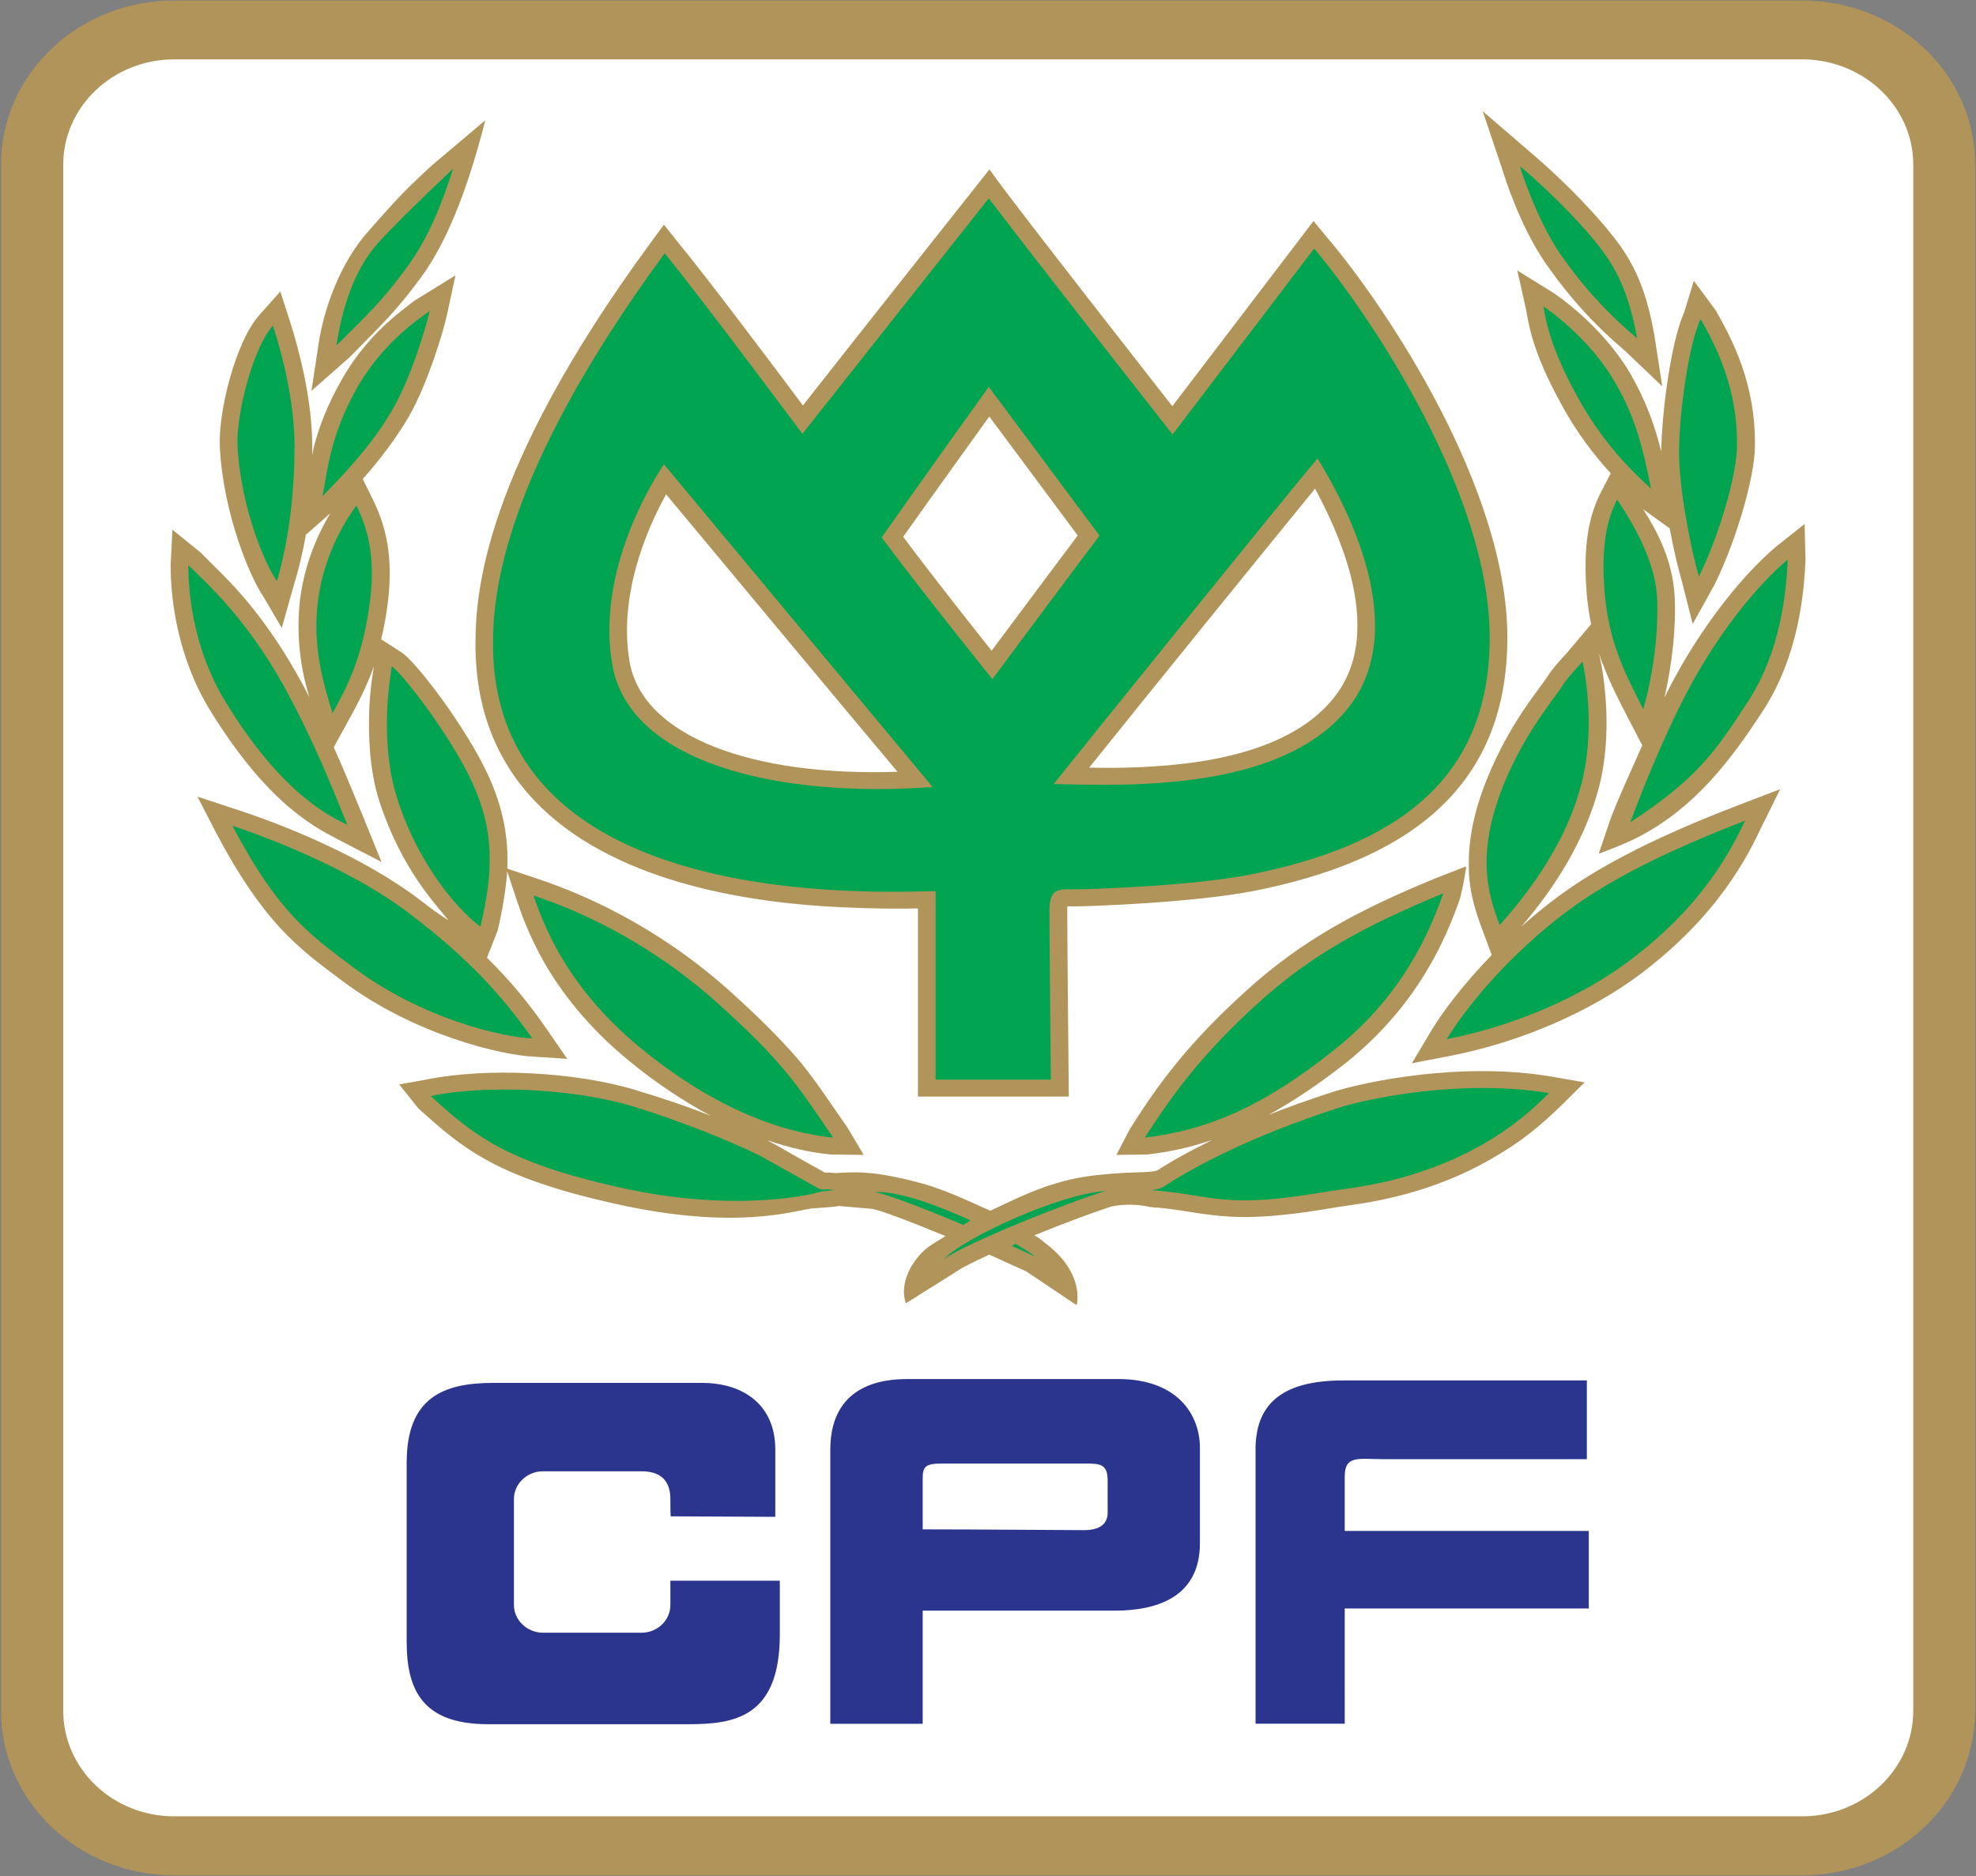
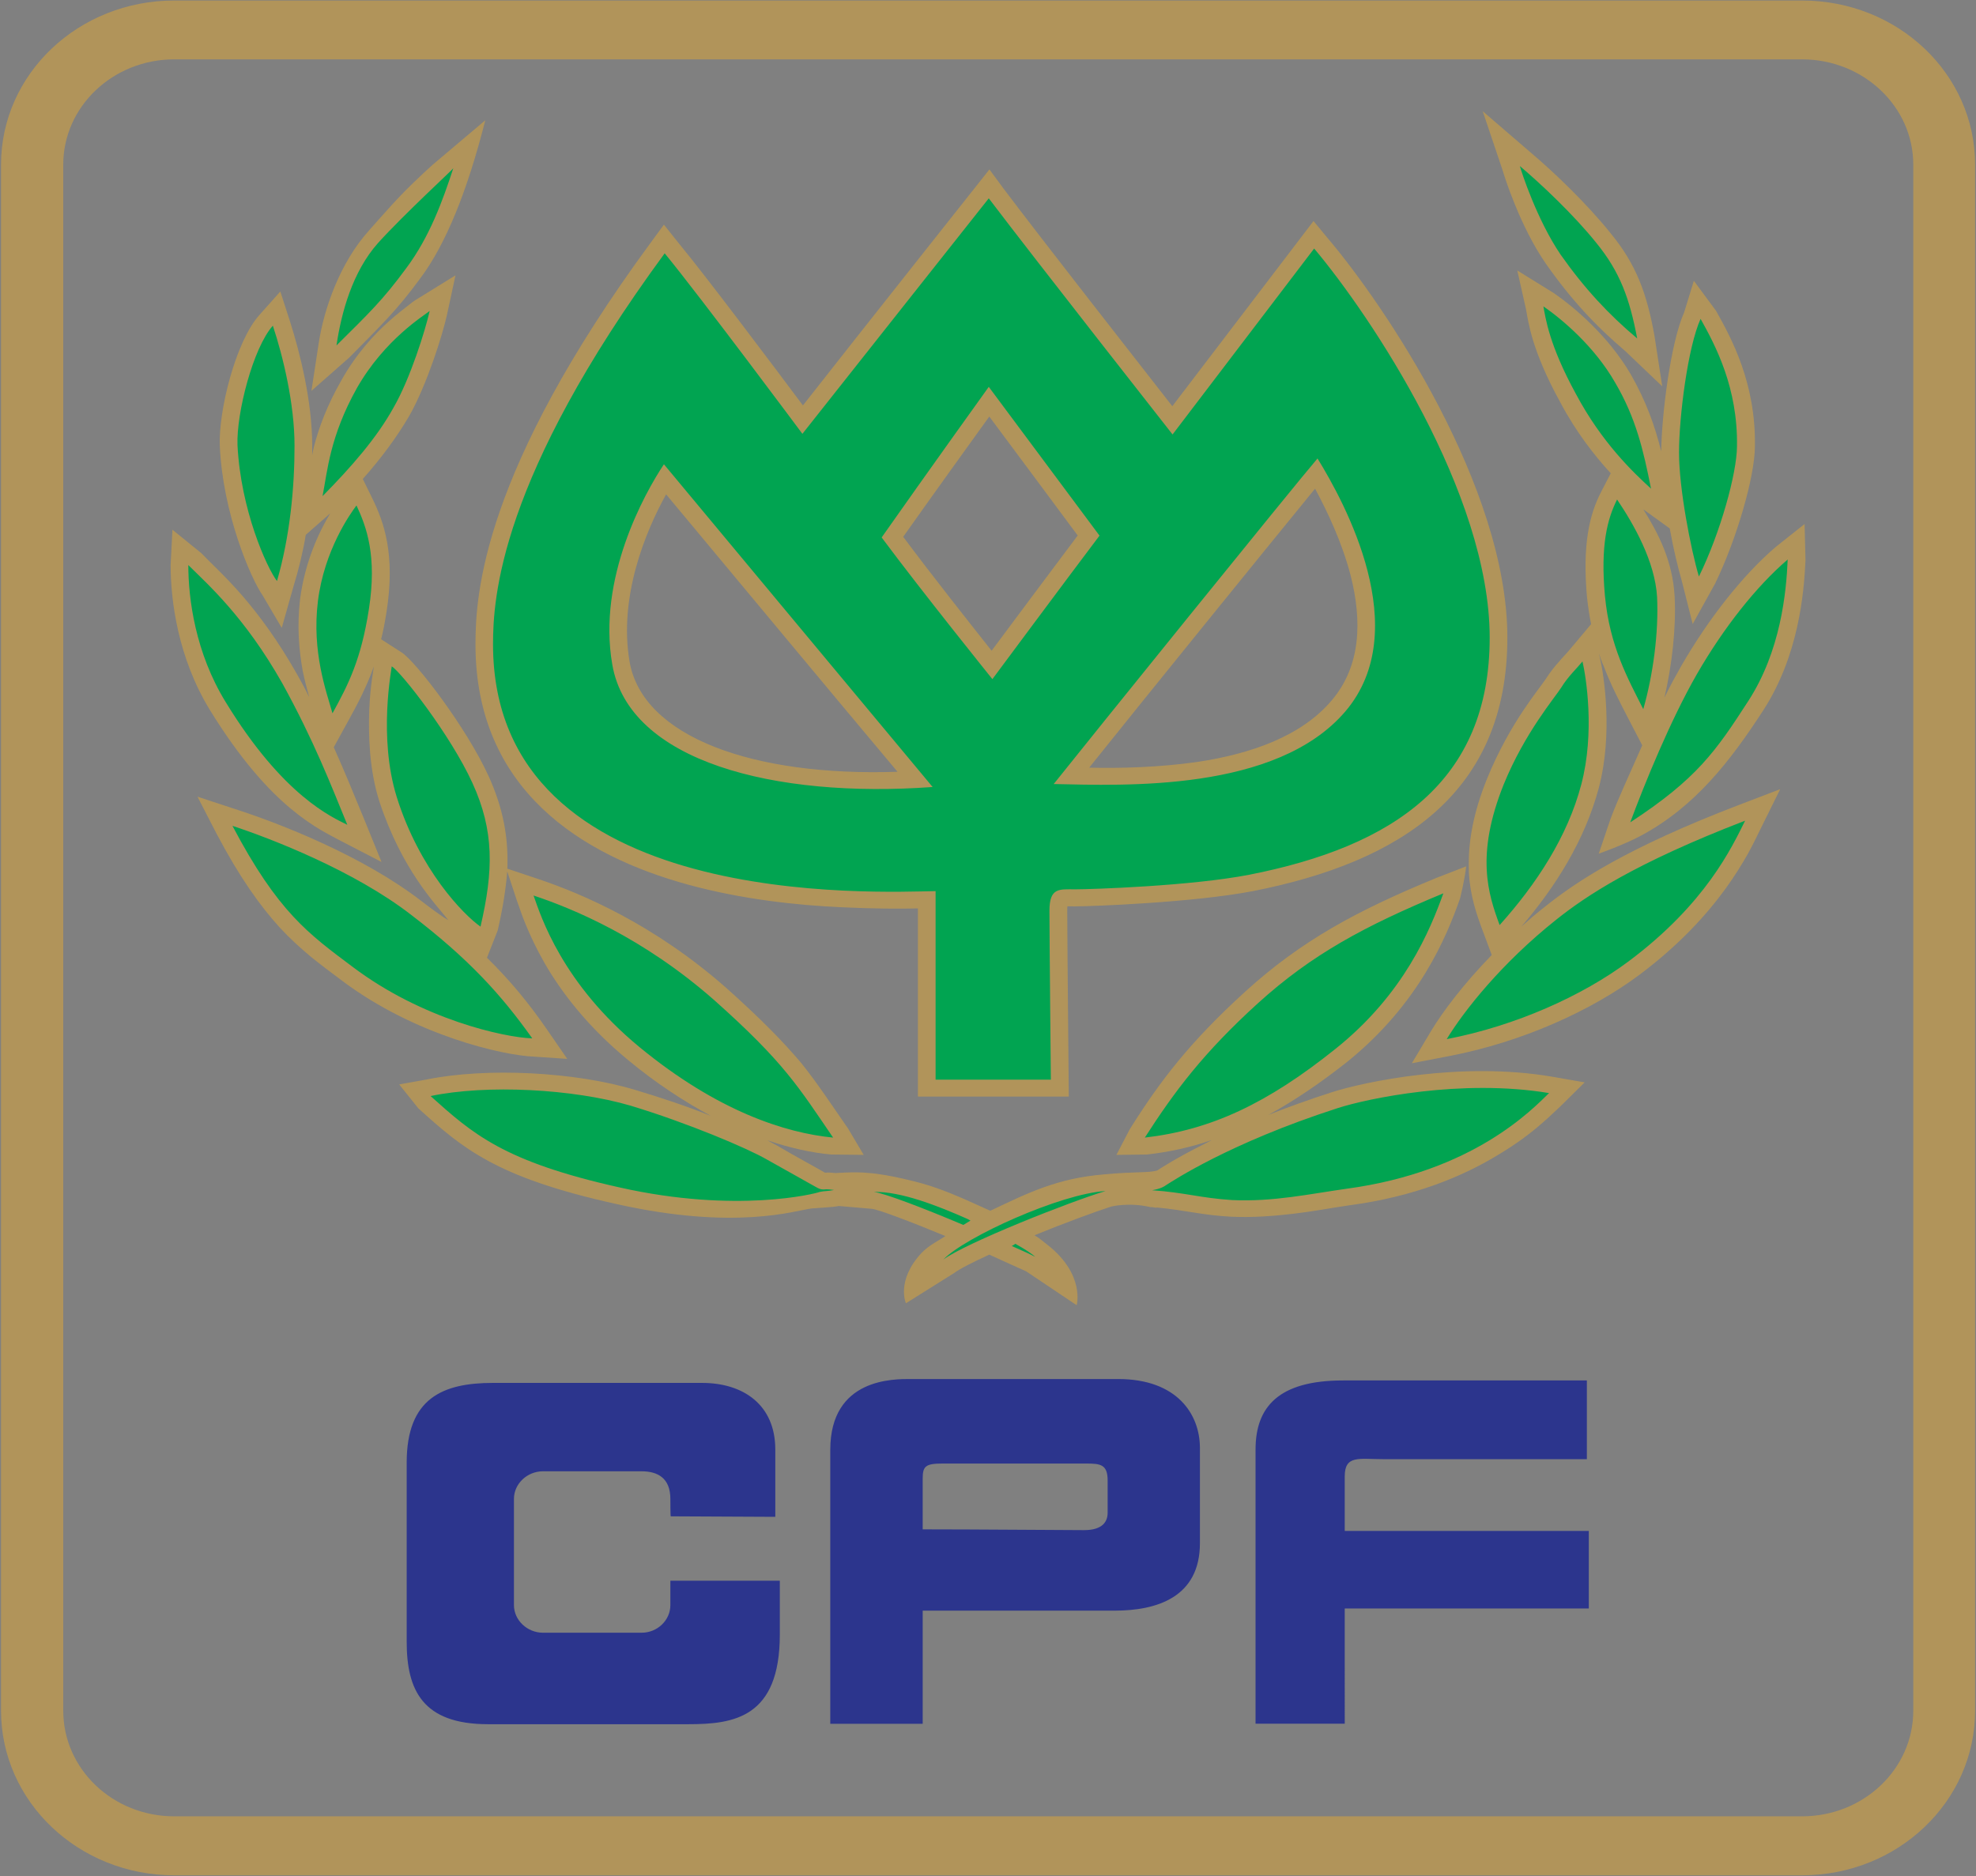
<svg xmlns="http://www.w3.org/2000/svg" version="1.2" viewBox="0 0 1531 1454" width="1531" height="1454">
  <rect x="0" y="0" width="1531" height="1454" fill="#808080" stroke="none" />
  <style>.a{fill:#fff}.b{fill:#b1945a}.c{fill:#01a451}.d{fill:#2c358d}</style>
-   <path class="a" d="m1526.8 127.6v1198.1c0 68.6-58.4 124.2-130.6 124.2h-1261.2c-72.1 0-130.7-55.6-130.7-124.2v-1198.1c0-68.2 58.6-123.8 130.7-123.8h1261.2c72.2 0 130.6 55.6 130.6 123.8z" />
  <path fill-rule="evenodd" class="b" d="m827 702.4c-0.1 0.7-0.1 2.3-0.1 3.5 0 18.8 1.2 143.9 1.2 143.9h-116.9v-145.8c-13.9 0.3-34.3 0.3-58.8-0.9-34.6-1.5-77.3-6.1-118.8-17.4-83.2-22.7-165.2-73.8-165.2-186.4 0-39 5.7-134 135.3-310.6l10.7-14.6 11.4 14.3c21.8 26.4 73.5 95.3 96.3 125.8 40.2-51.3 144.5-182.9 144.5-182.9l10.9 14.8c29.2 38.8 102.7 132.7 130.8 168.7l109.4-143.5 11.1 13.4c44.2 52.1 139.1 192.8 139.1 309.4 0 120.3-82.4 173.9-197.2 196.5-46.4 8.9-125.3 11.8-137.6 11.8zm304.2-6c-10.3 29.3-31.5 81.4-87.4 126.5-21.1 16.7-41.3 30.3-61 41.1 14.4-5.7 30.9-11.7 49.2-17.6 24.4-7.8 99.8-24.1 170.5-12l25.3 4.4-17.8 17.6c-3.4 3.1-8.9 8.7-16.8 15.4-8 6.9-18.6 14.9-32 22.9-26.9 16.5-64.6 32.6-115.9 39.4-13.9 2-28.4 4.8-43 6.5-15.6 1.8-31.6 3.1-48.6 2.3-22.3-1.2-35.1-5-57.1-7.1-1.1 0.3-2.5 0-3.6-0.3h-1.5c-17-4-30.7-0.4-30.7-0.4-12.4 4-36.1 12.7-59.3 22.2 4.5 2.6 6.2 4.5 10.2 7.5 29.2 23 22.5 46.7 22.5 46.7l-39.2-26.3c-2.1-1-8.3-3.7-17.1-7.7l-11.4-5.2c-12.6 5.8-22.8 10.9-27.3 14.3l-37.3 23.4c0 0-7.8-17.5 12-38.9 6.1-6.4 13.8-9.8 18.6-13.2-27.6-11.4-51.9-20.6-57-21.1l-25.7-2.2c-2.8 0.9-18.2 1.6-20.9 1.9-13.2 1.7-58.9 17.3-151.7-3.5-93.2-20.6-118.9-43.2-153.1-74.1l-14.8-18.5 21.2-3.8c46.3-9.5 115.4-6 161.8 8.1 20 6 40.7 12.9 58.5 20.1-20.1-10.8-42.1-25-64.3-43.4-31.5-26-51.5-52.5-64.5-74.9-6.4-11.3-11.1-21.3-14.5-29.6-3.5-8.2-5.5-15.1-7-18.9l-7.5-22.7c-1.1 14.2-3.6 29.4-7.4 45.8l-8.3 21.1c18.2 17.9 32.7 35.6 46.4 55.5l15.8 22.9-25.3-1.7c-24.6-0.9-93-16.6-149.2-58.9-8.9-6.6-17.1-12.8-24.7-19-8.1-6.8-15.7-13.7-23.4-22-15.6-17.2-31.2-39-49.1-72.9l-14.8-28.7 31.6 10.4c31.7 10.3 96.7 35.4 142.3 70.8 17.8 13.6 20.4 14.4 20.4 14.4-10-12.7-35.7-38.6-53.3-91.7-8-25-8.6-51.6-7.9-71.6 0.8-18.9 3.6-32.5 3.6-33.3-5.7 15.9-12.4 28.8-20 42.5l-11.1 20.2c9.2 20.5 16.4 38.6 23.4 55.4l13.6 33.5-33.2-17.2c-2.8-1.5-7.7-4-13.9-7.6-6.4-3.8-14.3-9.1-23.2-16.5-17.8-14.8-39.3-38.5-62.5-76.2-24.9-40.5-30.6-85-30.6-112.7l1.4-27.3 22.4 18.2c7.5 7.9 18.7 17.9 31.7 32.9 13.3 15.4 27.9 35.1 42.9 61.7q4.9 8.6 9 17c-1.7-6.1-3.5-12.9-5-20.1-2.9-15.8-4.6-34.6-2.1-55.9 3.8-29 14.7-52.2 23.4-66.5l-19 16.7c-1.9 12.2-5.7 27.7-9.4 39.6l-9.2 32.5-14.7-25c-9.4-13.5-31-63.8-33.3-116.1-1.1-26.8 12.2-80.8 30.7-101.4l16.2-18.2 7.4 22.9c7.9 24.7 17.3 62.4 17.3 96.7v7.2c0.3-1.9 0.9-4.3 1.3-6.4 3.8-14.7 10.1-32 21.5-51.9 11.5-20.4 25.4-35.5 37.1-45.8 5.9-5.3 11.3-9.3 15.3-12.5 3.4-2.8 6-4.3 7-4.9l28.8-17.8-6.6 30.7c-3.4 15.3-15.3 53.6-29.2 78.2-9.7 16.6-21.9 33-36 48.9l7.4 15.1c8.9 18.2 18 43.2 11 87.8-1.2 7.7-2.6 15.2-4.2 21.3l15.7 10.1c10.8 6.6 50.4 58.3 67.6 96 11.4 25.2 15.4 47.8 14.5 71.7l25.1 8.4c32.1 10.9 87.9 34.2 144.4 83.9 27.5 24.6 44.4 42 58.2 58.3 12.8 16 22.6 31.1 36.3 50.8l12.1 20.4-25.2-0.3c-14.6-1.3-31.2-4.8-49.4-11 2.6 1.5 4.8 2.7 6.8 3.7 14.9 8.8 35.1 19.7 37.8 21.4 2.4 0 1.3-0.4 8.2 0.3 0 0 15.5-1.2 25.3-0.1 16.8 1.1 42 8.2 42 8.2 14.4 4.1 28.8 10.3 40.8 15.8l11.8 5.3c29.9-14.2 52.1-25.2 88.3-28.2 24.3-2.3 34-1 41-3 1.8-1.2 13.9-9.3 36.8-20.7l5.5-2.9c-16.2 5.6-32.6 9.2-50.1 11.2l-23.8 0.3 10.3-19.8c23.5-37.5 46.6-67.7 89.7-106.9 43.4-39.4 86.1-62.5 147.8-87.9l23.2-9c-1.2 11.1-4.8 25-4.8 25zm-362.9-192.1c16.4-22.1 47.8-64.1 66.7-89.3-12.8-17.2-44.9-60.6-68.5-92.2-15.1 21-43.1 59.8-66.7 93.2 22.2 29.9 52.3 67.8 68.5 88.3zm159.3 86.2c41.9-6.3 80.7-20 104.1-47.6 22.9-26.8 23.7-61.9 14.7-97.2-6.7-25.6-18-49.4-27.5-67-36.5 44.6-133.5 164.3-175 216.2 24.3 0.6 54-0.2 83.7-4.4zm-641.5-412.1c10.5-11.8 21.6-24.7 33.7-36.3 5.9-5.7 11.3-10.8 15.5-14.5l40.7-34.4c-13.9 54.9-30.7 96.3-50.3 122.4-9.3 12.7-16.9 21.8-25.3 30.9-8.3 8.9-17.2 17.9-29.8 30.6l-29.3 25.8 5.6-36.7c3.9-26.1 16.2-62.4 39.2-87.8zm911.4 25.6c-19.7-28.5-31.9-67.2-33.3-72.1l-15.4-45.7 38.1 32.8c16.7 14.1 42.7 38.9 60.7 61.4 20.4 24.6 28.4 47.5 34.2 79.4l6.1 39.6-28.6-27.3c-22.8-19.3-42.4-40.3-61.8-68.1zm-59.5 465.7c-0.1-18 3.4-39.6 14.2-66.3 8.7-21.4 18.9-39 27.7-52.3 8.6-12.9 15.6-21.5 18.1-25.4 3-4.7 6.6-9.3 9.9-12.9 2.8-3.4 5.8-6.3 7.5-8.4l17.4-20.7c-1.4-6.6-2.3-13.3-3.2-20.9-3.6-40.6 1.8-63.9 10.9-81.5l7.5-14.5c-12.4-13.6-26.8-31.7-39.4-55.6-10.9-19.8-16.9-35.1-20.6-46.8-3.6-11.8-4.7-19.5-5.6-24.5l-6.8-30.3 28.4 17.6c15.3 10.6 41.9 32.8 59.4 62.7 11.8 20.6 18.8 40 23.7 59.9 0.4-28.3 7.1-83.6 17.8-107.8l7.5-24.4 17.2 23.3c11.9 21.2 31 56.1 30.1 105.4-0.2 23.2-13.9 71-30.8 105.9l-17.4 31.4-8.4-33.2c-2.9-10.1-6.5-24.7-9.4-40.9l-20.5-14.8c11.8 18.8 22.7 40 24.3 67.3 1.3 24.8-2.1 53.5-7.9 78.7 4.1-8.7 8.7-16.9 13.2-24.9 21-36.3 47.1-69.7 73.1-92l22.3-17.7 0.7 28.2c-1.2 25.8-5.4 73.8-32.6 116-25.8 39.7-53.1 75.1-95.4 97.6-12 6.5-32.2 13.7-32.2 13.7l8.9-26.3c5.7-15.7 16-37.4 24.8-57.7l-11.7-22.5c-6.1-11.9-12.7-24.4-18.2-39-1.4-2.7-2.4-6.5-3.8-9.9l0.9 3.4c3 13.2 10.4 58.5-0.9 101.2-10.7 40-33.3 76.4-60 107.3 5.7-5.1 11.9-10.4 18.3-15.4 24.2-19.4 63.2-45.5 150.1-78.8l32.2-12.3-14.8 29.9c-2.6 5.3-5.8 12.1-10.2 20.1-4.6 8.1-10.2 17.3-17.5 27.3-14.6 20.1-35.5 43.2-66.5 66.5-37.5 28-91 52.1-146.8 62.9l-29.6 5.7 14.9-25c9.3-15.4 25.1-36.3 47-58.9l-7-18.8c-4.7-12.6-9.7-26.8-10.7-44.9zm-621.9-286.6c-16 28.8-36.9 79.5-28.3 129.7 10.1 58.2 95.4 89.1 207.6 85.3-44.4-52.8-144.2-172.9-179.3-215z" />
  <path fill-rule="evenodd" class="c" d="m814.2 836.7h-89.3v-146.1c-43 0.5-342.9 16.8-342.9-191.3 0-35.7 5-128.6 133-303 27.9 34 106.7 139.9 106.7 139.9 29.9-37.9 144.4-182.5 144.4-182.5 36.7 48.4 142.4 183 142.4 183l109.7-144.1c43.8 52.1 136 189.7 136 301.5 0 111.7-74.6 161.8-186.3 183.8-45.4 8.8-122.7 11.3-134.8 11.3-12.3 0-20-1.6-20 16.7 0 18.8 1.1 130.8 1.1 130.8zm-91.6-226.8c-32.8-39.3-208.2-250.1-208.2-250.1-15 22.5-51.7 88.3-40 155.2 12.9 75.2 125.6 103.8 248.2 94.9zm46.3-83.6c0 0 59.4-80 83-111.2 0 0-57.1-76.8-85.8-115.3 0 0-47.6 66.3-83 116.7 31.6 42.5 85.8 109.8 85.8 109.8zm273.5 25c53.6-63-0.6-161.9-21.6-196-17.8 20.7-179.2 220.6-204.4 252.3 54.3 1.1 172.5 6.4 226-56.3zm-396.9 330.3c-37.1-3.6-89.7-20.5-150-70.1-60-49.5-76.4-101.3-82.1-117.5 31 10.3 85.1 32.8 139.9 81 54.6 48.6 65.5 67.6 92.2 106.6zm0.7 40.6c-4.4 1-7.8 0.7-11.1 1.5-3 1.3-64.3 16.9-154.7-3.4-90.4-20.1-114.2-41.7-146.8-70.9 43.5-9.1 110.3-5.6 154.8 7.4 44.3 13.4 90.6 33 105.8 41.8 15.2 8.5 35.2 19.7 37.8 21.2 2.5 1.4 3.8 2 6 2 1.9 0 1.9-0.5 8.2 0.4zm-233.8-117.5c-21.8-0.7-85-14.6-138.9-55.2-34.3-25.7-58.1-42.5-93.4-109.5 30.9 10.2 94.3 34.9 138.1 68.7 45.3 34.6 70.3 62.4 94.2 96zm-40.1-86.6c-13.1-9.1-47.2-44-64.9-100.4-14.5-46.5-3.9-99.5-3.9-101.3 7.3 4.4 45.5 53.1 62.5 90.3 17 37.2 16.4 67.8 6.3 111.4zm-103.2-78.9c-11.5-5.8-49.5-21.8-94.3-95.2-23.4-38.1-28.9-79.8-28.9-106.1 15.1 15 43.5 39.9 72.7 91.4 24.5 44.4 38 79.4 50.5 109.9zm-11.5-86.4c-4.8-17.1-16.1-47.5-11.3-86.8 4.9-39.6 25.1-67.9 29.9-74.3 7.7 16.5 16.1 38.9 9.6 80.5-6 38.7-15.8 58.1-28.2 80.6zm-43-102.5c-8-10.6-28.1-55.2-30.6-105.4-0.9-24.7 12.1-75.4 27.4-92.5 8 24.1 16.8 60.7 16.8 93.1 0 32.4-3.5 69.9-13.6 104.8zm35.3-65.8c3.8-19.4 5.6-46.2 26.7-83.9 21.5-37.7 52.3-56.3 56.3-59.6-3.4 15.1-15 52.3-28 74.9-12.9 23.3-32.4 45.7-55 68.6zm10.8-116.8c3.7-25 12.2-57 32.3-79.5 20.3-22.4 57.9-56.9 58.2-57.8-8.1 24.8-18.3 53.2-36.5 77.5-18.1 24.7-29.3 35.3-54 59.8zm626.3 613.9c23.2-36.1 45.5-65.8 87.5-104 42-38.1 83-60.1 143.8-85.3-10.3 28.6-30.3 77.9-83.4 120.4-53 42.5-96.7 63-147.9 68.9zm5.6 40.8c6.7-1.2 9-2.6 12-4.7 3.3-1.9 47.3-31.7 132-59 22.6-7.3 95.6-22.9 163.6-11.6-12.8 12.4-58.4 60.8-156.6 74.1-28.7 4-56.9 10.3-89.1 8.8-23.9-1.5-36.9-5.9-61.9-7.6zm228.3-117.1c13.3-21.9 42.6-59 85-92.7 23-18.3 60.6-43.6 146.2-76.6-10.2 20.5-30.4 64.3-90.4 109.1-35.6 26.6-87.3 49.9-140.8 60.2zm41-88.4c-8.8-23.9-18.9-54.1 3.2-109.1 16.4-40.2 39.9-67.5 44.7-75.2 4.8-8 12.8-15.6 16.3-20 2.8 12 9.7 55-0.9 95.2-10.6 40.6-35 77.6-63.3 109.1zm101.2-79.6c11.4-30.7 31.2-79.2 51.6-114.8 20.7-35.9 46-68 70.4-88.9-1.1 25.7-5.4 70.8-30.5 109.6-25.2 39-39.9 60.4-91.5 94.1zm10.1-87.7c-11.7-23.3-26-48.5-29.7-87.8-3.6-39.3 1.9-59.7 9.4-74.7 13.1 19.4 29.4 48.1 31 75.6 1.3 27.6-3.1 60.3-10.7 86.9zm43.1-102.8c-6.4-21.7-15.4-68.3-15.4-96 0-27.9 6.8-81.8 16.7-103.7 11.5 20.6 29 53.4 28.2 98.9-0.1 20.7-12.8 66.8-29.5 100.8zm-37.1-68.1c-14.1-12.9-38.2-35.8-58.3-73.6-20.6-37.7-23.4-58.5-25.1-67.7 14.6 10.1 39.6 31.1 55.6 59.1 16.1 27.4 21.9 52.4 27.8 82.2zm-10.7-116.4c-22-18.5-40.9-38.7-59.5-65.2-18.2-26.9-30.3-64.1-31.4-68.4 16.4 13.9 41.7 37.7 59.2 59.5 18.5 22.7 25.8 43.2 31.7 74.1zm-537.6 713.8c16.8-17.5 91-51.1 125.7-53.1-26.6 7.9-108.1 40.1-125.7 53.1zm71.1-2.1c-2.1-1.2-8.9-4.4-18.1-8.4 0.9-0.4 1.7-1 2.8-1.7 7.7 4.3 13.2 8 15.3 10.1zm-52.5-29.4l2.4 1.3-5.5 3.4c-29.5-12.5-60.9-24.6-69.4-25.6 20.9-0.5 49.2 10.6 72.5 20.9z" />
  <path class="b" d="m1396.2 0.4c74.2 0 134.1 56.8 134.1 127.2v1198.1c0 70.5-59.9 127.6-134.1 127.6h-1261.2c-74.1 0-134.2-57.1-134.2-127.6v-1198.1c0-70.4 60.1-127.2 134.2-127.2zm0 45.6h-1261.2c-47.5 0-86 36.6-86 81.6v1198.1c0 45.3 38.5 81.9 86 81.9h1261.2c47.6 0 86.2-36.6 86.2-81.9v-1198.1c0-45-38.6-81.6-86.2-81.6z" />
  <path fill-rule="evenodd" class="d" d="m604.2 1225v41.7c0 64.7-35.9 69.5-70.9 69.5h-155.2c-50.7 0-63-26.5-63-63.9v-138.8c0-50 27.9-61.8 66.9-61.8h161.9c32.3 0 56.8 17.2 56.8 51.6v52.2l-81-0.4c-0.3 0-0.3-13.5-0.3-13.5 0-16.3-10-21.4-22.3-21.4h-76.4c-12.2 0-22.5 9.6-22.5 21.4v82.3c0 11.7 10.3 21.4 22.5 21.4h76.4c12.3 0 22.3-9.7 22.3-21.4v-18.9zm325.5-102.9v73.8c0 42.1-33.7 52.3-66.1 52.3h-148.7v87.7h-71.6v-212.3c0-55.9 49.6-54.9 62.4-54.9h160.6c45.9 0 63.4 27.5 63.4 53.4zm-89.8 63.7c14.4 0 18.3-6.6 18.3-13.5v-25c0-12.5-5.7-13.1-16.6-13.1h-111.5c-12.9 0-15.2 2.1-15.2 11.5v39.5c40.7 0 110.4 0.6 125 0.6zm202 150h-69.1v-212.5c0-33.2 18.1-53.5 67.8-53.5h188.9v61h-158c-18.6 0-29.6-3.3-29.6 13.3v42.3h189.1v60.1h-189.1z" />
</svg>